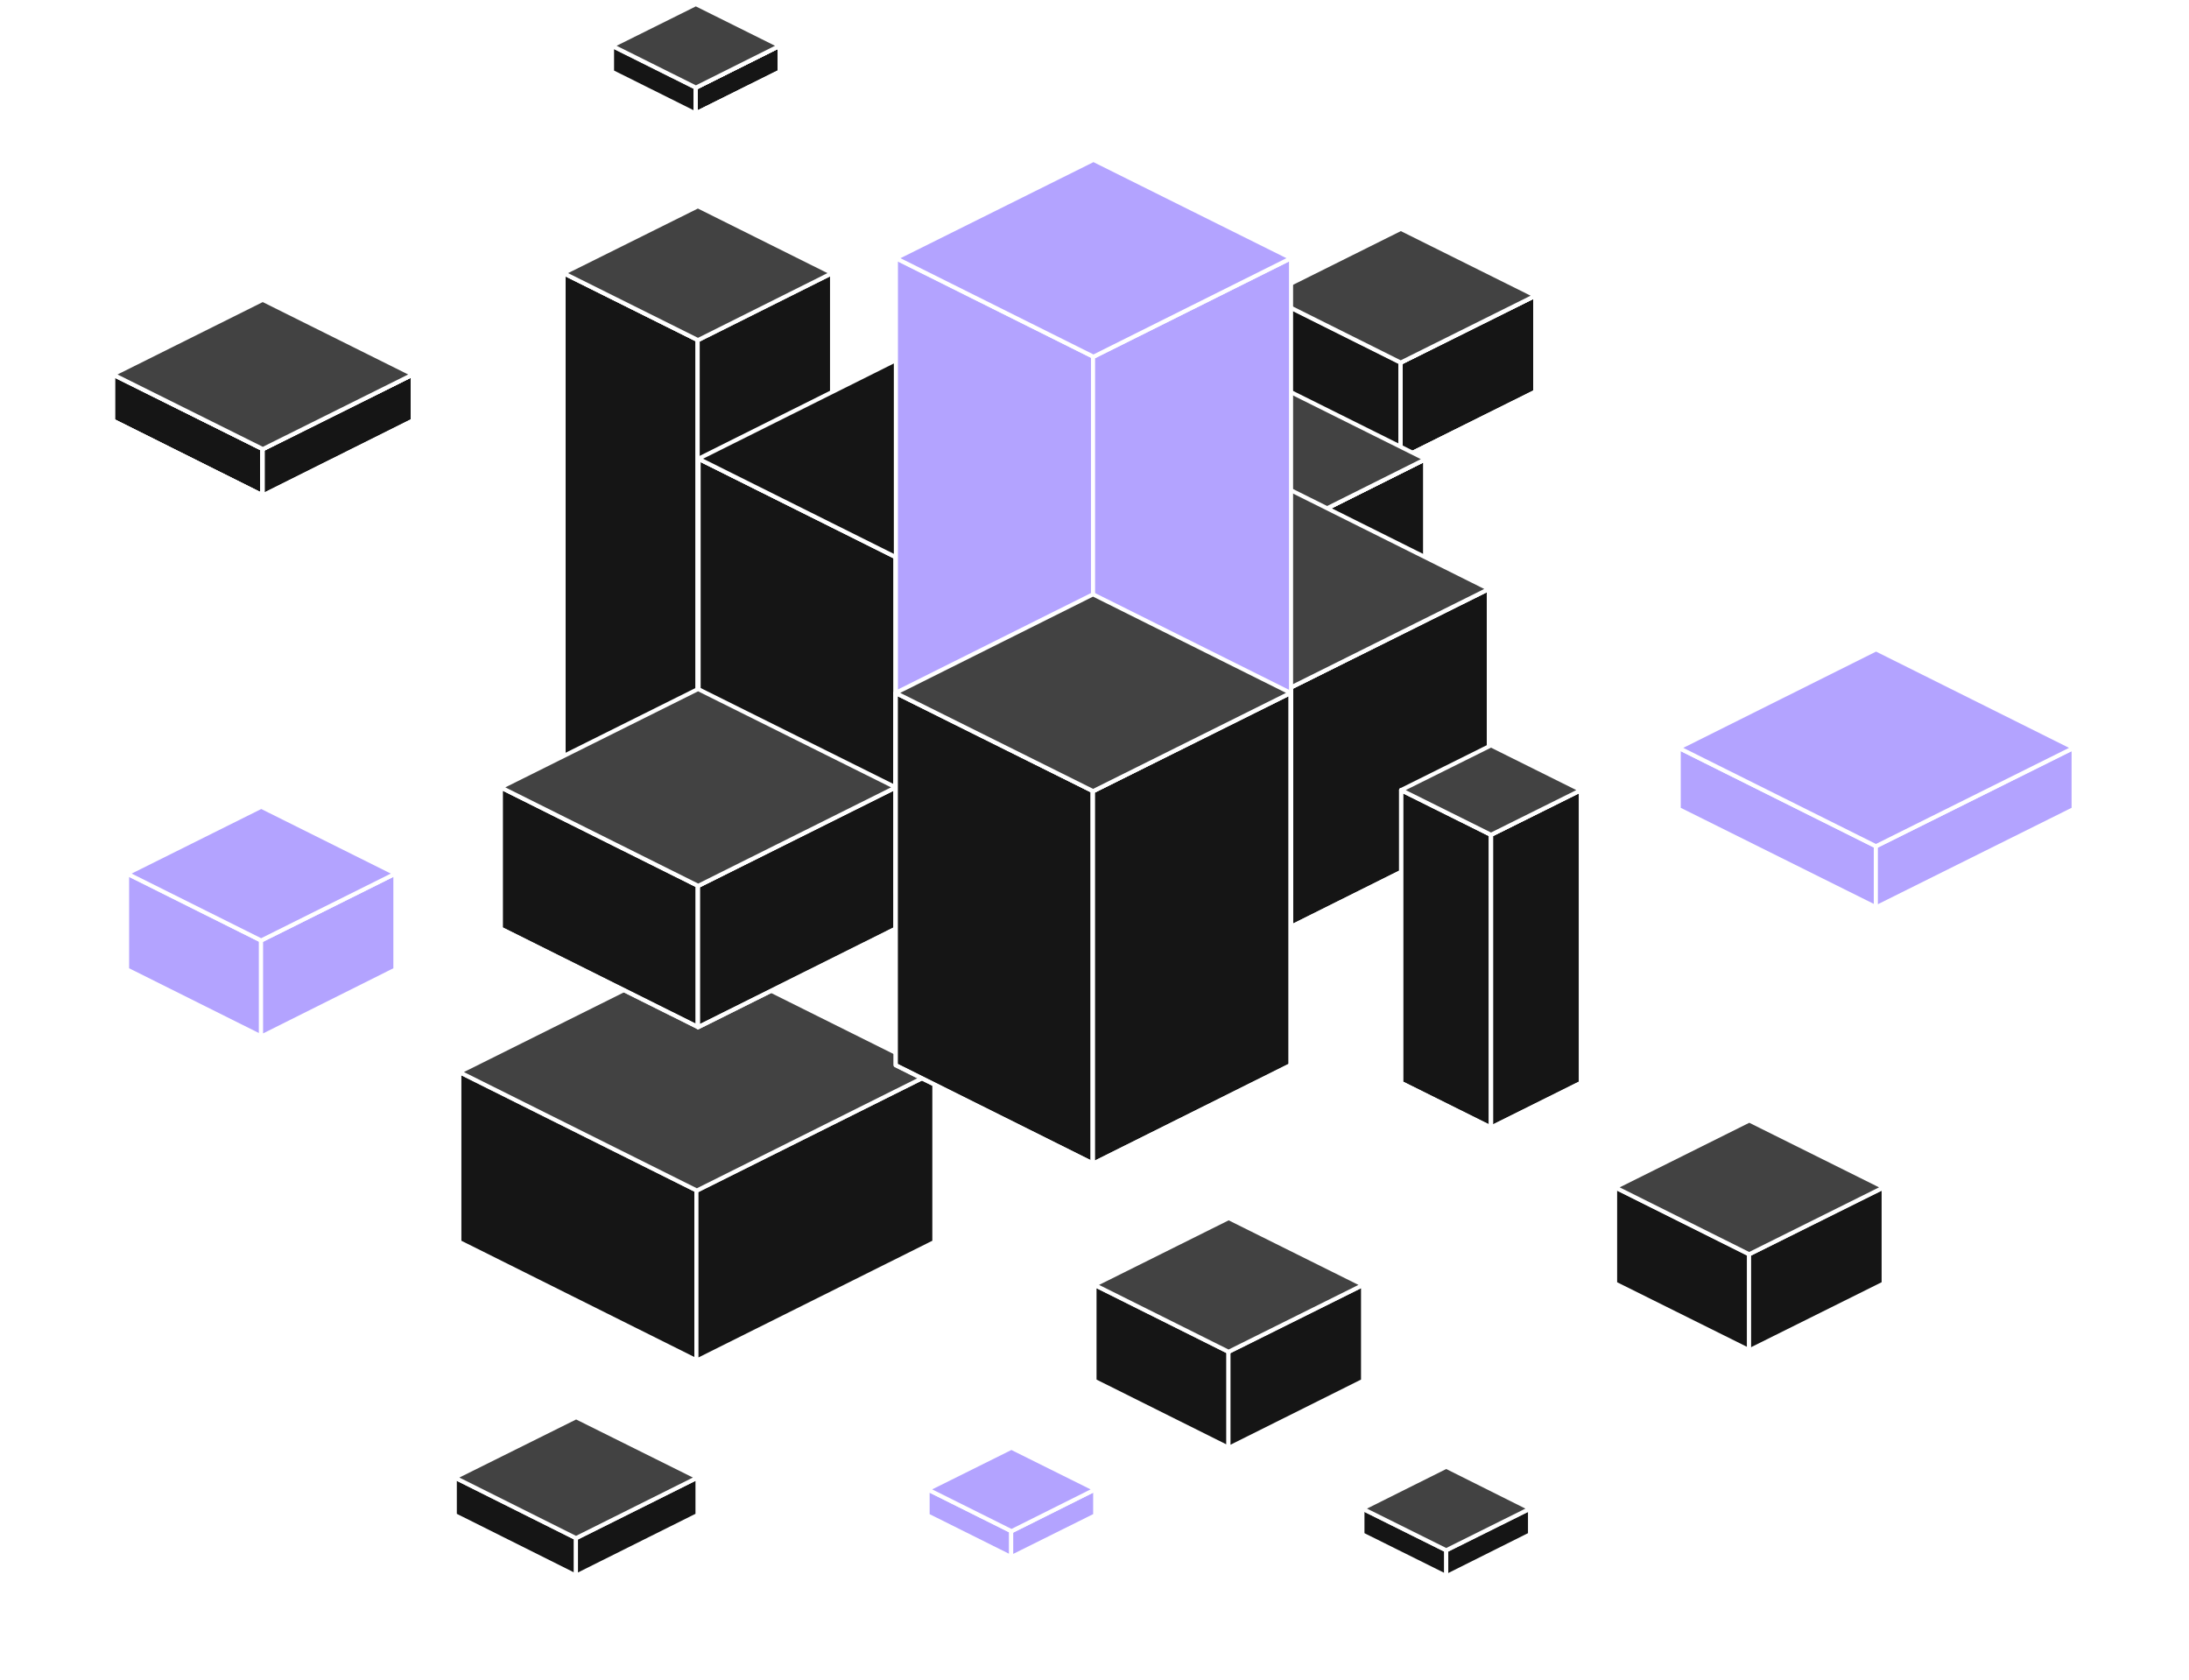
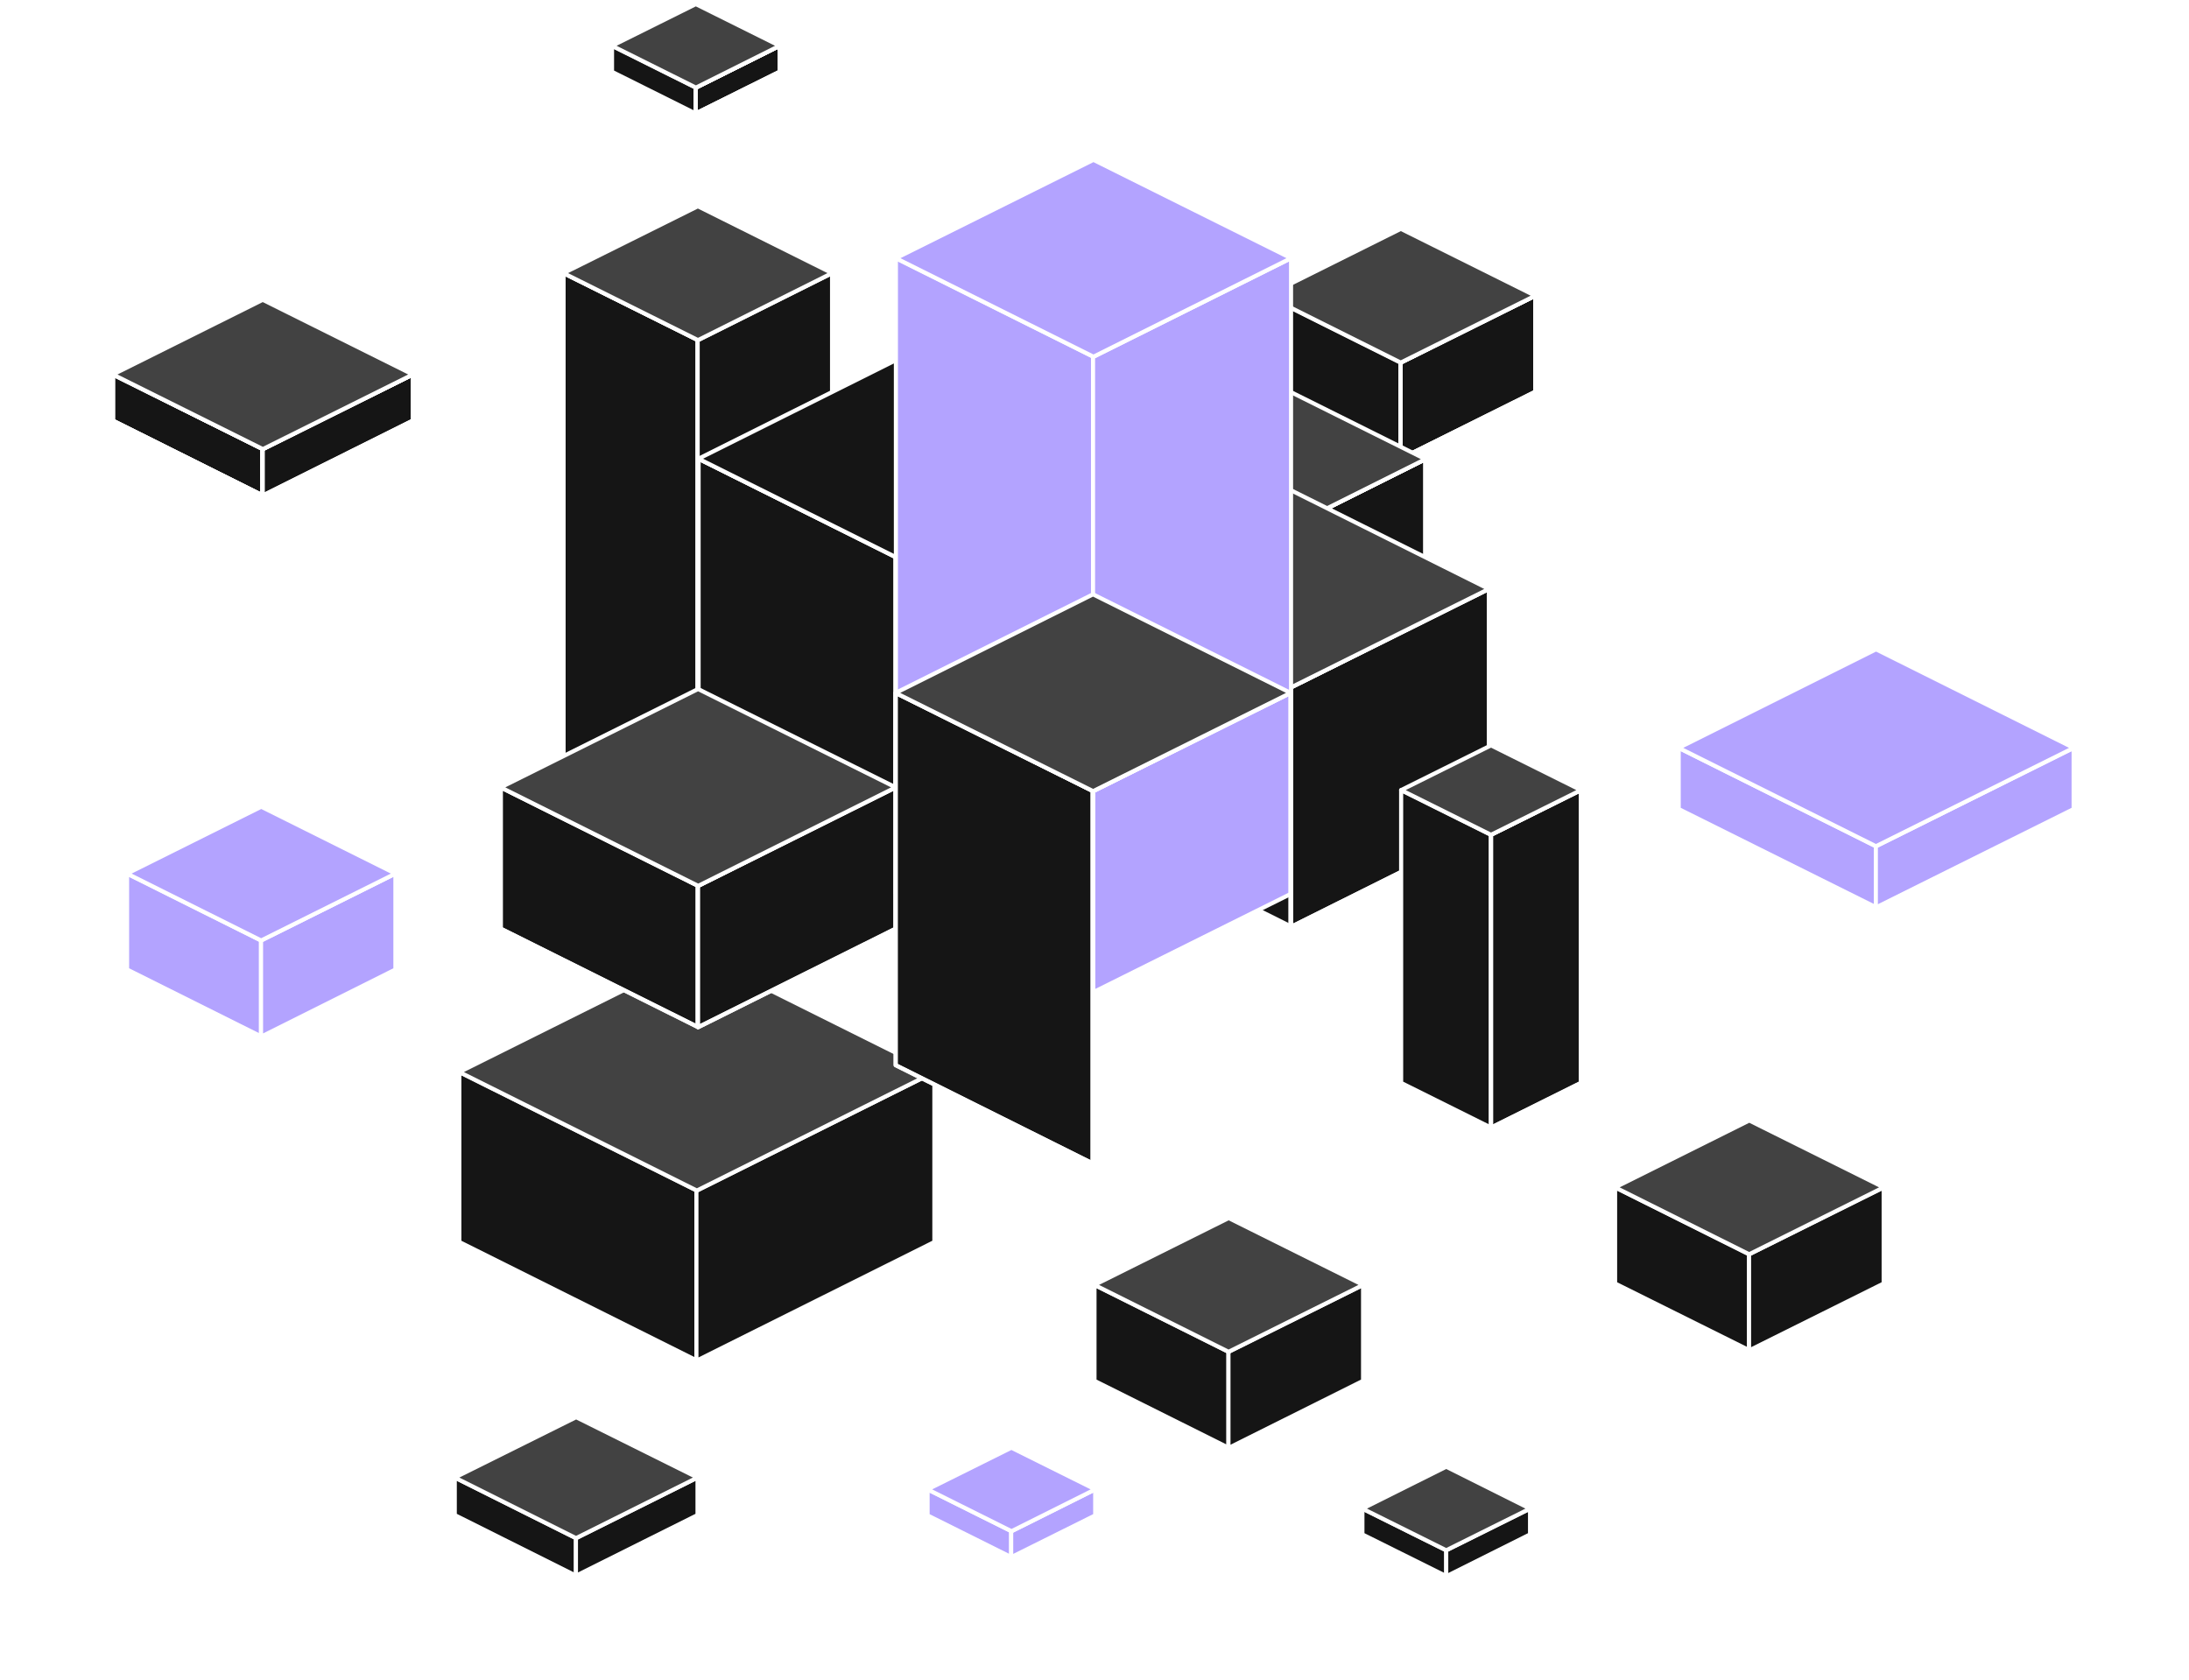
<svg xmlns="http://www.w3.org/2000/svg" width="534" height="410" viewBox="0 0 534 410" fill="none">
  <path d="M112.055 261.564V303.035L169.891 331.901V290.43L112.055 261.564Z" fill="#151515" stroke="white" stroke-linejoin="round" />
  <path d="M169.995 290.483L169.889 290.43V331.901L169.995 331.954L227.937 303.035V261.564L169.995 290.483Z" fill="#151515" stroke="white" stroke-linejoin="round" />
  <path d="M169.997 290.483L227.94 261.565L169.997 232.699L112.055 261.565L169.891 290.43L169.997 290.483Z" fill="#424242" stroke="white" stroke-linejoin="round" />
  <g filter="url(#filter0_d_336_4990)">
    <path d="M31 213.143V236.553L63.679 252.866V229.455L31 213.143Z" fill="#B3A3FF" />
    <path d="M31 213.143V236.553L63.679 252.866V229.455L31 213.143Z" stroke="white" stroke-linejoin="round" />
  </g>
  <g filter="url(#filter1_d_336_4990)">
    <path d="M63.729 229.455H63.676V252.866L63.729 252.918L96.46 236.553V213.143L63.729 229.455Z" fill="#B3A3FF" />
    <path d="M63.729 229.455H63.676V252.866L63.729 252.918L96.46 236.553V213.143L63.729 229.455Z" stroke="white" stroke-linejoin="round" />
  </g>
  <g filter="url(#filter2_d_336_4990)">
    <path d="M63.732 229.456L96.463 213.143L63.732 196.83L31 213.143L63.679 229.456H63.732Z" fill="#B3A3FF" />
    <path d="M63.732 229.456L96.463 213.143L63.732 196.83L31 213.143L63.679 229.456H63.732Z" stroke="white" stroke-linejoin="round" />
  </g>
  <path d="M137.461 66.633V219.699L170.193 236.012V82.946L137.461 66.633Z" fill="#151515" />
  <path d="M137.461 66.633V219.699L170.193 236.012V82.946L137.461 66.633Z" stroke="white" stroke-linejoin="round" />
  <path d="M137.461 66.633V219.699L170.193 236.012V82.946L137.461 66.633Z" stroke="white" stroke-linejoin="round" />
  <path d="M170.246 82.999L170.193 82.946V236.012H170.246L202.978 219.699V66.633L170.246 82.999Z" fill="#151515" stroke="white" stroke-linejoin="round" />
  <path d="M170.246 82.999L202.977 66.633L170.246 50.32L137.461 66.633L170.193 82.946L170.246 82.999Z" fill="#424242" stroke="white" stroke-linejoin="round" />
  <path d="M170.402 111.922V202.067L218.494 226.006V135.915L170.402 111.922Z" fill="#151515" />
  <path d="M170.402 111.922V202.067L218.494 226.006V135.915L170.402 111.922Z" stroke="white" stroke-linejoin="round" />
  <path d="M170.402 111.922V202.067L218.494 226.006V135.915L170.402 111.922Z" stroke="white" stroke-linejoin="round" />
  <path d="M218.545 135.913H218.492V226.004L218.545 226.057L266.742 202.065V111.92L218.545 135.913Z" fill="#151515" stroke="white" stroke-linejoin="round" />
  <path d="M218.547 135.913L266.744 111.921L218.547 87.875L170.402 111.921L218.494 135.913H218.547Z" fill="#151515" stroke="white" stroke-linejoin="round" />
  <path d="M122.152 192.107V226.587L170.244 250.58V216.1L122.152 192.107Z" fill="#151515" />
  <path d="M122.152 192.107V226.587L170.244 250.58V216.1L122.152 192.107Z" stroke="white" stroke-linejoin="round" />
  <path d="M122.152 192.107V226.587L170.244 250.58V216.1L122.152 192.107Z" stroke="white" stroke-linejoin="round" />
  <path d="M170.297 216.153L170.244 216.1V250.58L170.297 250.633L218.494 226.587V192.107L170.297 216.153Z" fill="#151515" />
  <path d="M170.297 216.153L170.244 216.1V250.58L170.297 250.633L218.494 226.587V192.107L170.297 216.153Z" stroke="white" stroke-linejoin="round" />
  <path d="M170.297 216.153L170.244 216.1V250.58L170.297 250.633L218.494 226.587V192.107L170.297 216.153Z" stroke="white" stroke-linejoin="round" />
  <path d="M170.297 216.152L218.494 192.106L170.297 168.113L122.152 192.106L170.244 216.099L170.297 216.152Z" fill="#424242" stroke="white" stroke-linejoin="round" />
  <g filter="url(#filter3_d_336_4990)">
    <path d="M409.514 182.469V197.405L457.605 221.344V206.461L409.514 182.469Z" fill="#B3A3FF" />
    <path d="M409.514 182.469V197.405L457.605 221.344V206.461L409.514 182.469Z" stroke="white" stroke-linejoin="round" />
  </g>
  <g filter="url(#filter4_d_336_4990)">
    <path d="M457.658 206.461H457.605V221.344L457.658 221.397L505.856 197.405V182.469L457.658 206.461Z" fill="#B3A3FF" />
    <path d="M457.658 206.461H457.605V221.344L457.658 221.397L505.856 197.405V182.469L457.658 206.461Z" stroke="white" stroke-linejoin="round" />
  </g>
  <g filter="url(#filter5_d_336_4990)">
    <path d="M457.658 206.46L505.855 182.468L457.658 158.422L409.514 182.468L457.605 206.46H457.658Z" fill="#B3A3FF" />
    <path d="M457.658 206.46L505.855 182.468L457.658 158.422L409.514 182.468L457.605 206.46H457.658Z" stroke="white" stroke-linejoin="round" />
  </g>
  <path d="M110.941 360.5V369.663L140.495 384.44V375.277L110.941 360.5Z" fill="#151515" stroke="white" stroke-linejoin="round" />
  <path d="M140.551 375.277H140.498V384.44H140.551L170.158 369.663V360.5L140.551 375.277Z" fill="#151515" stroke="white" stroke-linejoin="round" />
  <path d="M140.548 375.276L170.155 360.499L140.548 345.775L110.941 360.499L140.495 375.276H140.548Z" fill="#424242" stroke="white" stroke-linejoin="round" />
  <g filter="url(#filter6_d_336_4990)">
    <path d="M226.283 363.389V369.744L246.674 379.913V373.558L226.283 363.389Z" fill="#B3A3FF" />
    <path d="M226.283 363.389V369.744L246.674 379.913V373.558L226.283 363.389Z" stroke="white" stroke-linejoin="round" />
  </g>
  <g filter="url(#filter7_d_336_4990)">
    <path d="M246.727 373.607L246.674 373.554V379.91H246.727L267.171 369.74V363.385L246.727 373.607Z" fill="#B3A3FF" />
    <path d="M246.727 373.607L246.674 373.554V379.91H246.727L267.171 369.74V363.385L246.727 373.607Z" stroke="white" stroke-linejoin="round" />
  </g>
  <g filter="url(#filter8_d_336_4990)">
    <path d="M246.727 373.61L267.171 363.388L246.727 353.219L226.283 363.388L246.674 373.557L246.727 373.61Z" fill="#B3A3FF" />
    <path d="M246.727 373.61L267.171 363.388L246.727 353.219L226.283 363.388L246.674 373.557L246.727 373.61Z" stroke="white" stroke-linejoin="round" />
  </g>
  <path d="M149.299 11.17V17.526L169.69 27.695V21.339L149.299 11.17Z" fill="#151515" stroke="white" stroke-linejoin="round" />
  <path d="M169.742 21.39L169.689 21.337V27.693H169.742L190.186 17.524V11.168L169.742 21.39Z" fill="#151515" />
  <path d="M169.742 21.39L169.689 21.337V27.693H169.742L190.186 17.524V11.168L169.742 21.39Z" stroke="white" stroke-linejoin="round" />
  <path d="M169.742 21.39L169.689 21.337V27.693H169.742L190.186 17.524V11.168L169.742 21.39Z" stroke="white" stroke-linejoin="round" />
  <path d="M169.742 21.39L169.689 21.337V27.693H169.742L190.186 17.524V11.168L169.742 21.39Z" stroke="white" stroke-linejoin="round" />
  <path d="M169.743 21.391L190.187 11.169L169.743 1L149.299 11.169L169.69 21.338L169.743 21.391Z" fill="#424242" stroke="white" stroke-linejoin="round" />
  <path d="M332.357 368.082V374.385L352.801 384.554V378.251L332.357 368.082Z" fill="#151515" stroke="white" stroke-linejoin="round" />
  <path d="M352.803 378.251V384.554V384.607L373.247 374.385V368.082L352.803 378.251Z" fill="#151515" stroke="white" stroke-linejoin="round" />
  <path d="M352.801 378.25L373.246 368.081L352.801 357.859L332.357 368.081L352.801 378.25Z" fill="#424242" stroke="white" stroke-linejoin="round" />
  <path d="M27.551 91.367V102.649L64.043 120.868V109.534L27.551 91.367Z" fill="#151515" />
  <path d="M27.551 91.367V102.649L64.043 120.868V109.534L27.551 91.367Z" stroke="white" stroke-linejoin="round" />
  <path d="M27.551 91.367V102.649L64.043 120.868V109.534L27.551 91.367Z" stroke="white" stroke-linejoin="round" />
  <path d="M27.551 91.367V102.649L64.043 120.868V109.534L27.551 91.367Z" stroke="white" stroke-linejoin="round" />
  <path d="M64.098 109.589L64.045 109.536V120.87L64.098 120.923L100.696 102.65V91.369L64.098 109.589Z" fill="#151515" />
  <path d="M64.098 109.589L64.045 109.536V120.87L64.098 120.923L100.696 102.65V91.369L64.098 109.589Z" stroke="white" stroke-linejoin="round" />
  <path d="M64.098 109.589L64.045 109.536V120.87L64.098 120.923L100.696 102.65V91.369L64.098 109.589Z" stroke="white" stroke-linejoin="round" />
  <path d="M64.098 109.589L64.045 109.536V120.87L64.098 120.923L100.696 102.65V91.369L64.098 109.589Z" stroke="white" stroke-linejoin="round" />
  <path d="M64.096 109.588L100.694 91.368L64.096 73.148L27.551 91.368L64.043 109.535L64.096 109.588Z" fill="#424242" stroke="white" stroke-linejoin="round" />
  <path d="M393.998 289.697V313.16L426.677 329.42V306.01L393.998 289.697Z" fill="#151515" stroke="white" stroke-linejoin="round" />
  <path d="M426.731 306.01H426.678V329.42L426.731 329.473L459.515 313.16V289.697L426.731 306.01Z" fill="#151515" stroke="white" stroke-linejoin="round" />
  <path d="M426.73 306.011L459.514 289.698L426.73 273.385L393.998 289.698L426.677 306.011H426.73Z" fill="#424242" stroke="white" stroke-linejoin="round" />
  <path d="M308.998 72.143V95.606L341.677 111.866V88.456L308.998 72.143Z" fill="#151515" stroke="white" stroke-linejoin="round" />
  <path d="M341.731 88.457H341.678V111.867L341.731 111.92L374.515 95.608V72.144L341.731 88.457Z" fill="#151515" />
  <path d="M341.731 88.457H341.678V111.867L341.731 111.92L374.515 95.608V72.144L341.731 88.457Z" stroke="white" stroke-linejoin="round" />
  <path d="M341.731 88.457H341.678V111.867L341.731 111.92L374.515 95.608V72.144L341.731 88.457Z" stroke="white" stroke-linejoin="round" />
  <path d="M341.731 88.457H341.678V111.867L341.731 111.92L374.515 95.608V72.144L341.731 88.457Z" stroke="white" stroke-linejoin="round" />
  <path d="M341.73 88.456L374.514 72.143L341.73 55.83L308.998 72.143L341.677 88.456H341.73Z" fill="#424242" stroke="white" stroke-linejoin="round" />
  <path d="M266.998 313.5V336.91L299.677 353.223V329.813L266.998 313.5Z" fill="#151515" stroke="white" stroke-linejoin="round" />
  <path d="M299.731 329.813H299.678V353.223L299.731 353.276L332.515 336.91V313.5L299.731 329.813Z" fill="#151515" stroke="white" stroke-linejoin="round" />
  <path d="M299.73 329.813L332.514 313.5L299.73 297.188L266.998 313.5L299.677 329.813H299.73Z" fill="#424242" stroke="white" stroke-linejoin="round" />
  <path d="M314.998 128.391L314.945 128.338V151.801H314.998L347.73 135.488V112.025L314.998 128.391Z" fill="#151515" />
  <path d="M314.998 128.391L314.945 128.338V151.801H314.998L347.73 135.488V112.025L314.998 128.391Z" stroke="white" stroke-linejoin="round" />
  <path d="M314.998 128.391L314.945 128.338V151.801H314.998L347.73 135.488V112.025L314.998 128.391Z" stroke="white" stroke-linejoin="round" />
  <path d="M314.998 128.391L314.945 128.338V151.801H314.998L347.73 135.488V112.025L314.998 128.391Z" stroke="white" stroke-linejoin="round" />
  <path d="M314.997 128.392L347.729 112.026L314.997 95.713L282.266 112.026L314.944 128.339L314.997 128.392Z" fill="#424242" stroke="white" stroke-linejoin="round" />
  <path d="M266.855 143.699V202.065L314.947 226.058V167.639L266.855 143.699Z" fill="#151515" stroke="white" stroke-linejoin="round" />
  <path d="M315 167.69L314.947 167.637V226.056L315 226.109L363.197 202.064V143.697L315 167.69Z" fill="#151515" />
  <path d="M315 167.69L314.947 167.637V226.056L315 226.109L363.197 202.064V143.697L315 167.69Z" stroke="white" stroke-linejoin="round" />
  <path d="M315 167.69L314.947 167.637V226.056L315 226.109L363.197 202.064V143.697L315 167.69Z" stroke="white" stroke-linejoin="round" />
  <path d="M315 167.691L363.197 143.698L315 119.652L266.855 143.698L314.947 167.638L315 167.691Z" fill="#424242" stroke="white" stroke-linejoin="round" />
  <g filter="url(#filter9_d_336_4990)">
    <path d="M218.551 62.994V218.073L266.642 242.012V86.987L218.551 62.994Z" fill="#B3A3FF" />
    <path d="M218.551 62.994V218.073L266.642 242.012V86.987L218.551 62.994Z" stroke="white" stroke-linejoin="round" />
  </g>
  <g filter="url(#filter10_d_336_4990)">
    <path d="M266.748 87.038L266.643 86.985V242.01L266.748 242.063L314.946 218.071V62.992L266.748 87.038Z" fill="#B3A3FF" />
    <path d="M266.748 87.038L266.643 86.985V242.01L266.748 242.063L314.946 218.071V62.992L266.748 87.038Z" stroke="white" stroke-linejoin="round" />
  </g>
  <g filter="url(#filter11_d_336_4990)">
    <path d="M266.748 87.038L314.945 62.993L266.748 39L218.551 62.993L266.642 86.985L266.748 87.038Z" fill="#B3A3FF" />
    <path d="M266.748 87.038L314.945 62.993L266.748 39L218.551 62.993L266.642 86.985L266.748 87.038Z" stroke="white" stroke-linejoin="round" />
  </g>
  <path d="M218.494 169.057V259.89L266.585 283.882V192.996L218.494 169.057Z" fill="#151515" />
  <path d="M218.494 169.057V259.89L266.585 283.882V192.996L218.494 169.057Z" stroke="white" stroke-linejoin="round" />
  <path d="M218.494 169.057V259.89L266.585 283.882V192.996L218.494 169.057Z" stroke="white" stroke-linejoin="round" />
-   <path d="M266.639 193.049L266.586 192.996V283.882L266.639 283.935L314.836 259.89V169.057L266.639 193.049Z" fill="#151515" />
  <path d="M266.639 193.049L266.586 192.996V283.882L266.639 283.935L314.836 259.89V169.057L266.639 193.049Z" stroke="white" stroke-linejoin="round" />
  <path d="M266.639 193.049L266.586 192.996V283.882L266.639 283.935L314.836 259.89V169.057L266.639 193.049Z" stroke="white" stroke-linejoin="round" />
  <path d="M266.638 193.048L314.836 169.055L266.638 145.01L218.494 169.055L266.585 192.995L266.638 193.048Z" fill="#424242" stroke="white" stroke-linejoin="round" />
  <path d="M341.803 192.771V264.22L363.73 275.13V203.682L341.803 192.771Z" fill="#151515" />
-   <path d="M341.803 192.771V264.22L363.73 275.13V203.682L341.803 192.771Z" stroke="white" stroke-linejoin="round" />
  <path d="M341.803 192.771V264.22L363.73 275.13V203.682L341.803 192.771Z" stroke="white" stroke-linejoin="round" />
  <path d="M363.73 203.682V275.13L385.658 264.22V192.771L363.73 203.682Z" fill="#151515" />
  <path d="M363.73 203.682V275.13L385.658 264.22V192.771L363.73 203.682Z" stroke="white" stroke-linejoin="round" />
  <path d="M363.73 203.682V275.13L385.658 264.22V192.771L363.73 203.682Z" stroke="white" stroke-linejoin="round" />
  <path d="M363.73 203.682L385.657 192.772L363.73 181.861L341.803 192.772L363.73 203.682Z" fill="#424242" stroke="white" stroke-linejoin="round" />
  <defs>
    <filter id="filter0_d_336_4990" x="0.5" y="182.643" width="93.679" height="100.723" filterUnits="userSpaceOnUse" color-interpolation-filters="sRGB">
      <feFlood flood-opacity="0" result="BackgroundImageFix" />
      <feColorMatrix in="SourceAlpha" type="matrix" values="0 0 0 0 0 0 0 0 0 0 0 0 0 0 0 0 0 0 127 0" result="hardAlpha" />
      <feOffset />
      <feGaussianBlur stdDeviation="15" />
      <feComposite in2="hardAlpha" operator="out" />
      <feColorMatrix type="matrix" values="0 0 0 0 0.702 0 0 0 0 0.639 0 0 0 0 1 0 0 0 0.24 0" />
      <feBlend mode="normal" in2="BackgroundImageFix" result="effect1_dropShadow_336_4990" />
      <feBlend mode="normal" in="SourceGraphic" in2="effect1_dropShadow_336_4990" result="shape" />
    </filter>
    <filter id="filter1_d_336_4990" x="33.176" y="182.643" width="93.785" height="100.776" filterUnits="userSpaceOnUse" color-interpolation-filters="sRGB">
      <feFlood flood-opacity="0" result="BackgroundImageFix" />
      <feColorMatrix in="SourceAlpha" type="matrix" values="0 0 0 0 0 0 0 0 0 0 0 0 0 0 0 0 0 0 127 0" result="hardAlpha" />
      <feOffset />
      <feGaussianBlur stdDeviation="15" />
      <feComposite in2="hardAlpha" operator="out" />
      <feColorMatrix type="matrix" values="0 0 0 0 0.702 0 0 0 0 0.639 0 0 0 0 1 0 0 0 0.24 0" />
      <feBlend mode="normal" in2="BackgroundImageFix" result="effect1_dropShadow_336_4990" />
      <feBlend mode="normal" in="SourceGraphic" in2="effect1_dropShadow_336_4990" result="shape" />
    </filter>
    <filter id="filter2_d_336_4990" x="0.5" y="166.33" width="126.464" height="93.626" filterUnits="userSpaceOnUse" color-interpolation-filters="sRGB">
      <feFlood flood-opacity="0" result="BackgroundImageFix" />
      <feColorMatrix in="SourceAlpha" type="matrix" values="0 0 0 0 0 0 0 0 0 0 0 0 0 0 0 0 0 0 127 0" result="hardAlpha" />
      <feOffset />
      <feGaussianBlur stdDeviation="15" />
      <feComposite in2="hardAlpha" operator="out" />
      <feColorMatrix type="matrix" values="0 0 0 0 0.702 0 0 0 0 0.639 0 0 0 0 1 0 0 0 0.24 0" />
      <feBlend mode="normal" in2="BackgroundImageFix" result="effect1_dropShadow_336_4990" />
      <feBlend mode="normal" in="SourceGraphic" in2="effect1_dropShadow_336_4990" result="shape" />
    </filter>
    <filter id="filter3_d_336_4990" x="379.014" y="151.969" width="109.091" height="99.876" filterUnits="userSpaceOnUse" color-interpolation-filters="sRGB">
      <feFlood flood-opacity="0" result="BackgroundImageFix" />
      <feColorMatrix in="SourceAlpha" type="matrix" values="0 0 0 0 0 0 0 0 0 0 0 0 0 0 0 0 0 0 127 0" result="hardAlpha" />
      <feOffset />
      <feGaussianBlur stdDeviation="15" />
      <feComposite in2="hardAlpha" operator="out" />
      <feColorMatrix type="matrix" values="0 0 0 0 0.702 0 0 0 0 0.639 0 0 0 0 1 0 0 0 0.24 0" />
      <feBlend mode="normal" in2="BackgroundImageFix" result="effect1_dropShadow_336_4990" />
      <feBlend mode="normal" in="SourceGraphic" in2="effect1_dropShadow_336_4990" result="shape" />
    </filter>
    <filter id="filter4_d_336_4990" x="427.105" y="151.969" width="109.25" height="99.928" filterUnits="userSpaceOnUse" color-interpolation-filters="sRGB">
      <feFlood flood-opacity="0" result="BackgroundImageFix" />
      <feColorMatrix in="SourceAlpha" type="matrix" values="0 0 0 0 0 0 0 0 0 0 0 0 0 0 0 0 0 0 127 0" result="hardAlpha" />
      <feOffset />
      <feGaussianBlur stdDeviation="15" />
      <feComposite in2="hardAlpha" operator="out" />
      <feColorMatrix type="matrix" values="0 0 0 0 0.702 0 0 0 0 0.639 0 0 0 0 1 0 0 0 0.24 0" />
      <feBlend mode="normal" in2="BackgroundImageFix" result="effect1_dropShadow_336_4990" />
      <feBlend mode="normal" in="SourceGraphic" in2="effect1_dropShadow_336_4990" result="shape" />
    </filter>
    <filter id="filter5_d_336_4990" x="379.014" y="127.922" width="157.342" height="109.038" filterUnits="userSpaceOnUse" color-interpolation-filters="sRGB">
      <feFlood flood-opacity="0" result="BackgroundImageFix" />
      <feColorMatrix in="SourceAlpha" type="matrix" values="0 0 0 0 0 0 0 0 0 0 0 0 0 0 0 0 0 0 127 0" result="hardAlpha" />
      <feOffset />
      <feGaussianBlur stdDeviation="15" />
      <feComposite in2="hardAlpha" operator="out" />
      <feColorMatrix type="matrix" values="0 0 0 0 0.702 0 0 0 0 0.639 0 0 0 0 1 0 0 0 0.24 0" />
      <feBlend mode="normal" in2="BackgroundImageFix" result="effect1_dropShadow_336_4990" />
      <feBlend mode="normal" in="SourceGraphic" in2="effect1_dropShadow_336_4990" result="shape" />
    </filter>
    <filter id="filter6_d_336_4990" x="195.783" y="332.889" width="81.392" height="77.525" filterUnits="userSpaceOnUse" color-interpolation-filters="sRGB">
      <feFlood flood-opacity="0" result="BackgroundImageFix" />
      <feColorMatrix in="SourceAlpha" type="matrix" values="0 0 0 0 0 0 0 0 0 0 0 0 0 0 0 0 0 0 127 0" result="hardAlpha" />
      <feOffset />
      <feGaussianBlur stdDeviation="15" />
      <feComposite in2="hardAlpha" operator="out" />
      <feColorMatrix type="matrix" values="0 0 0 0 0.702 0 0 0 0 0.639 0 0 0 0 1 0 0 0 0.24 0" />
      <feBlend mode="normal" in2="BackgroundImageFix" result="effect1_dropShadow_336_4990" />
      <feBlend mode="normal" in="SourceGraphic" in2="effect1_dropShadow_336_4990" result="shape" />
    </filter>
    <filter id="filter7_d_336_4990" x="216.174" y="332.885" width="81.497" height="77.525" filterUnits="userSpaceOnUse" color-interpolation-filters="sRGB">
      <feFlood flood-opacity="0" result="BackgroundImageFix" />
      <feColorMatrix in="SourceAlpha" type="matrix" values="0 0 0 0 0 0 0 0 0 0 0 0 0 0 0 0 0 0 127 0" result="hardAlpha" />
      <feOffset />
      <feGaussianBlur stdDeviation="15" />
      <feComposite in2="hardAlpha" operator="out" />
      <feColorMatrix type="matrix" values="0 0 0 0 0.702 0 0 0 0 0.639 0 0 0 0 1 0 0 0 0.24 0" />
      <feBlend mode="normal" in2="BackgroundImageFix" result="effect1_dropShadow_336_4990" />
      <feBlend mode="normal" in="SourceGraphic" in2="effect1_dropShadow_336_4990" result="shape" />
    </filter>
    <filter id="filter8_d_336_4990" x="195.783" y="322.719" width="101.888" height="81.391" filterUnits="userSpaceOnUse" color-interpolation-filters="sRGB">
      <feFlood flood-opacity="0" result="BackgroundImageFix" />
      <feColorMatrix in="SourceAlpha" type="matrix" values="0 0 0 0 0 0 0 0 0 0 0 0 0 0 0 0 0 0 127 0" result="hardAlpha" />
      <feOffset />
      <feGaussianBlur stdDeviation="15" />
      <feComposite in2="hardAlpha" operator="out" />
      <feColorMatrix type="matrix" values="0 0 0 0 0.702 0 0 0 0 0.639 0 0 0 0 1 0 0 0 0.24 0" />
      <feBlend mode="normal" in2="BackgroundImageFix" result="effect1_dropShadow_336_4990" />
      <feBlend mode="normal" in="SourceGraphic" in2="effect1_dropShadow_336_4990" result="shape" />
    </filter>
    <filter id="filter9_d_336_4990" x="188.051" y="32.494" width="109.091" height="240.018" filterUnits="userSpaceOnUse" color-interpolation-filters="sRGB">
      <feFlood flood-opacity="0" result="BackgroundImageFix" />
      <feColorMatrix in="SourceAlpha" type="matrix" values="0 0 0 0 0 0 0 0 0 0 0 0 0 0 0 0 0 0 127 0" result="hardAlpha" />
      <feOffset />
      <feGaussianBlur stdDeviation="15" />
      <feComposite in2="hardAlpha" operator="out" />
      <feColorMatrix type="matrix" values="0 0 0 0 0.702 0 0 0 0 0.639 0 0 0 0 1 0 0 0 0.24 0" />
      <feBlend mode="normal" in2="BackgroundImageFix" result="effect1_dropShadow_336_4990" />
      <feBlend mode="normal" in="SourceGraphic" in2="effect1_dropShadow_336_4990" result="shape" />
    </filter>
    <filter id="filter10_d_336_4990" x="236.143" y="32.492" width="109.303" height="240.071" filterUnits="userSpaceOnUse" color-interpolation-filters="sRGB">
      <feFlood flood-opacity="0" result="BackgroundImageFix" />
      <feColorMatrix in="SourceAlpha" type="matrix" values="0 0 0 0 0 0 0 0 0 0 0 0 0 0 0 0 0 0 127 0" result="hardAlpha" />
      <feOffset />
      <feGaussianBlur stdDeviation="15" />
      <feComposite in2="hardAlpha" operator="out" />
      <feColorMatrix type="matrix" values="0 0 0 0 0.702 0 0 0 0 0.639 0 0 0 0 1 0 0 0 0.24 0" />
      <feBlend mode="normal" in2="BackgroundImageFix" result="effect1_dropShadow_336_4990" />
      <feBlend mode="normal" in="SourceGraphic" in2="effect1_dropShadow_336_4990" result="shape" />
    </filter>
    <filter id="filter11_d_336_4990" x="188.051" y="8.5" width="157.395" height="109.038" filterUnits="userSpaceOnUse" color-interpolation-filters="sRGB">
      <feFlood flood-opacity="0" result="BackgroundImageFix" />
      <feColorMatrix in="SourceAlpha" type="matrix" values="0 0 0 0 0 0 0 0 0 0 0 0 0 0 0 0 0 0 127 0" result="hardAlpha" />
      <feOffset />
      <feGaussianBlur stdDeviation="15" />
      <feComposite in2="hardAlpha" operator="out" />
      <feColorMatrix type="matrix" values="0 0 0 0 0.702 0 0 0 0 0.639 0 0 0 0 1 0 0 0 0.24 0" />
      <feBlend mode="normal" in2="BackgroundImageFix" result="effect1_dropShadow_336_4990" />
      <feBlend mode="normal" in="SourceGraphic" in2="effect1_dropShadow_336_4990" result="shape" />
    </filter>
  </defs>
</svg>